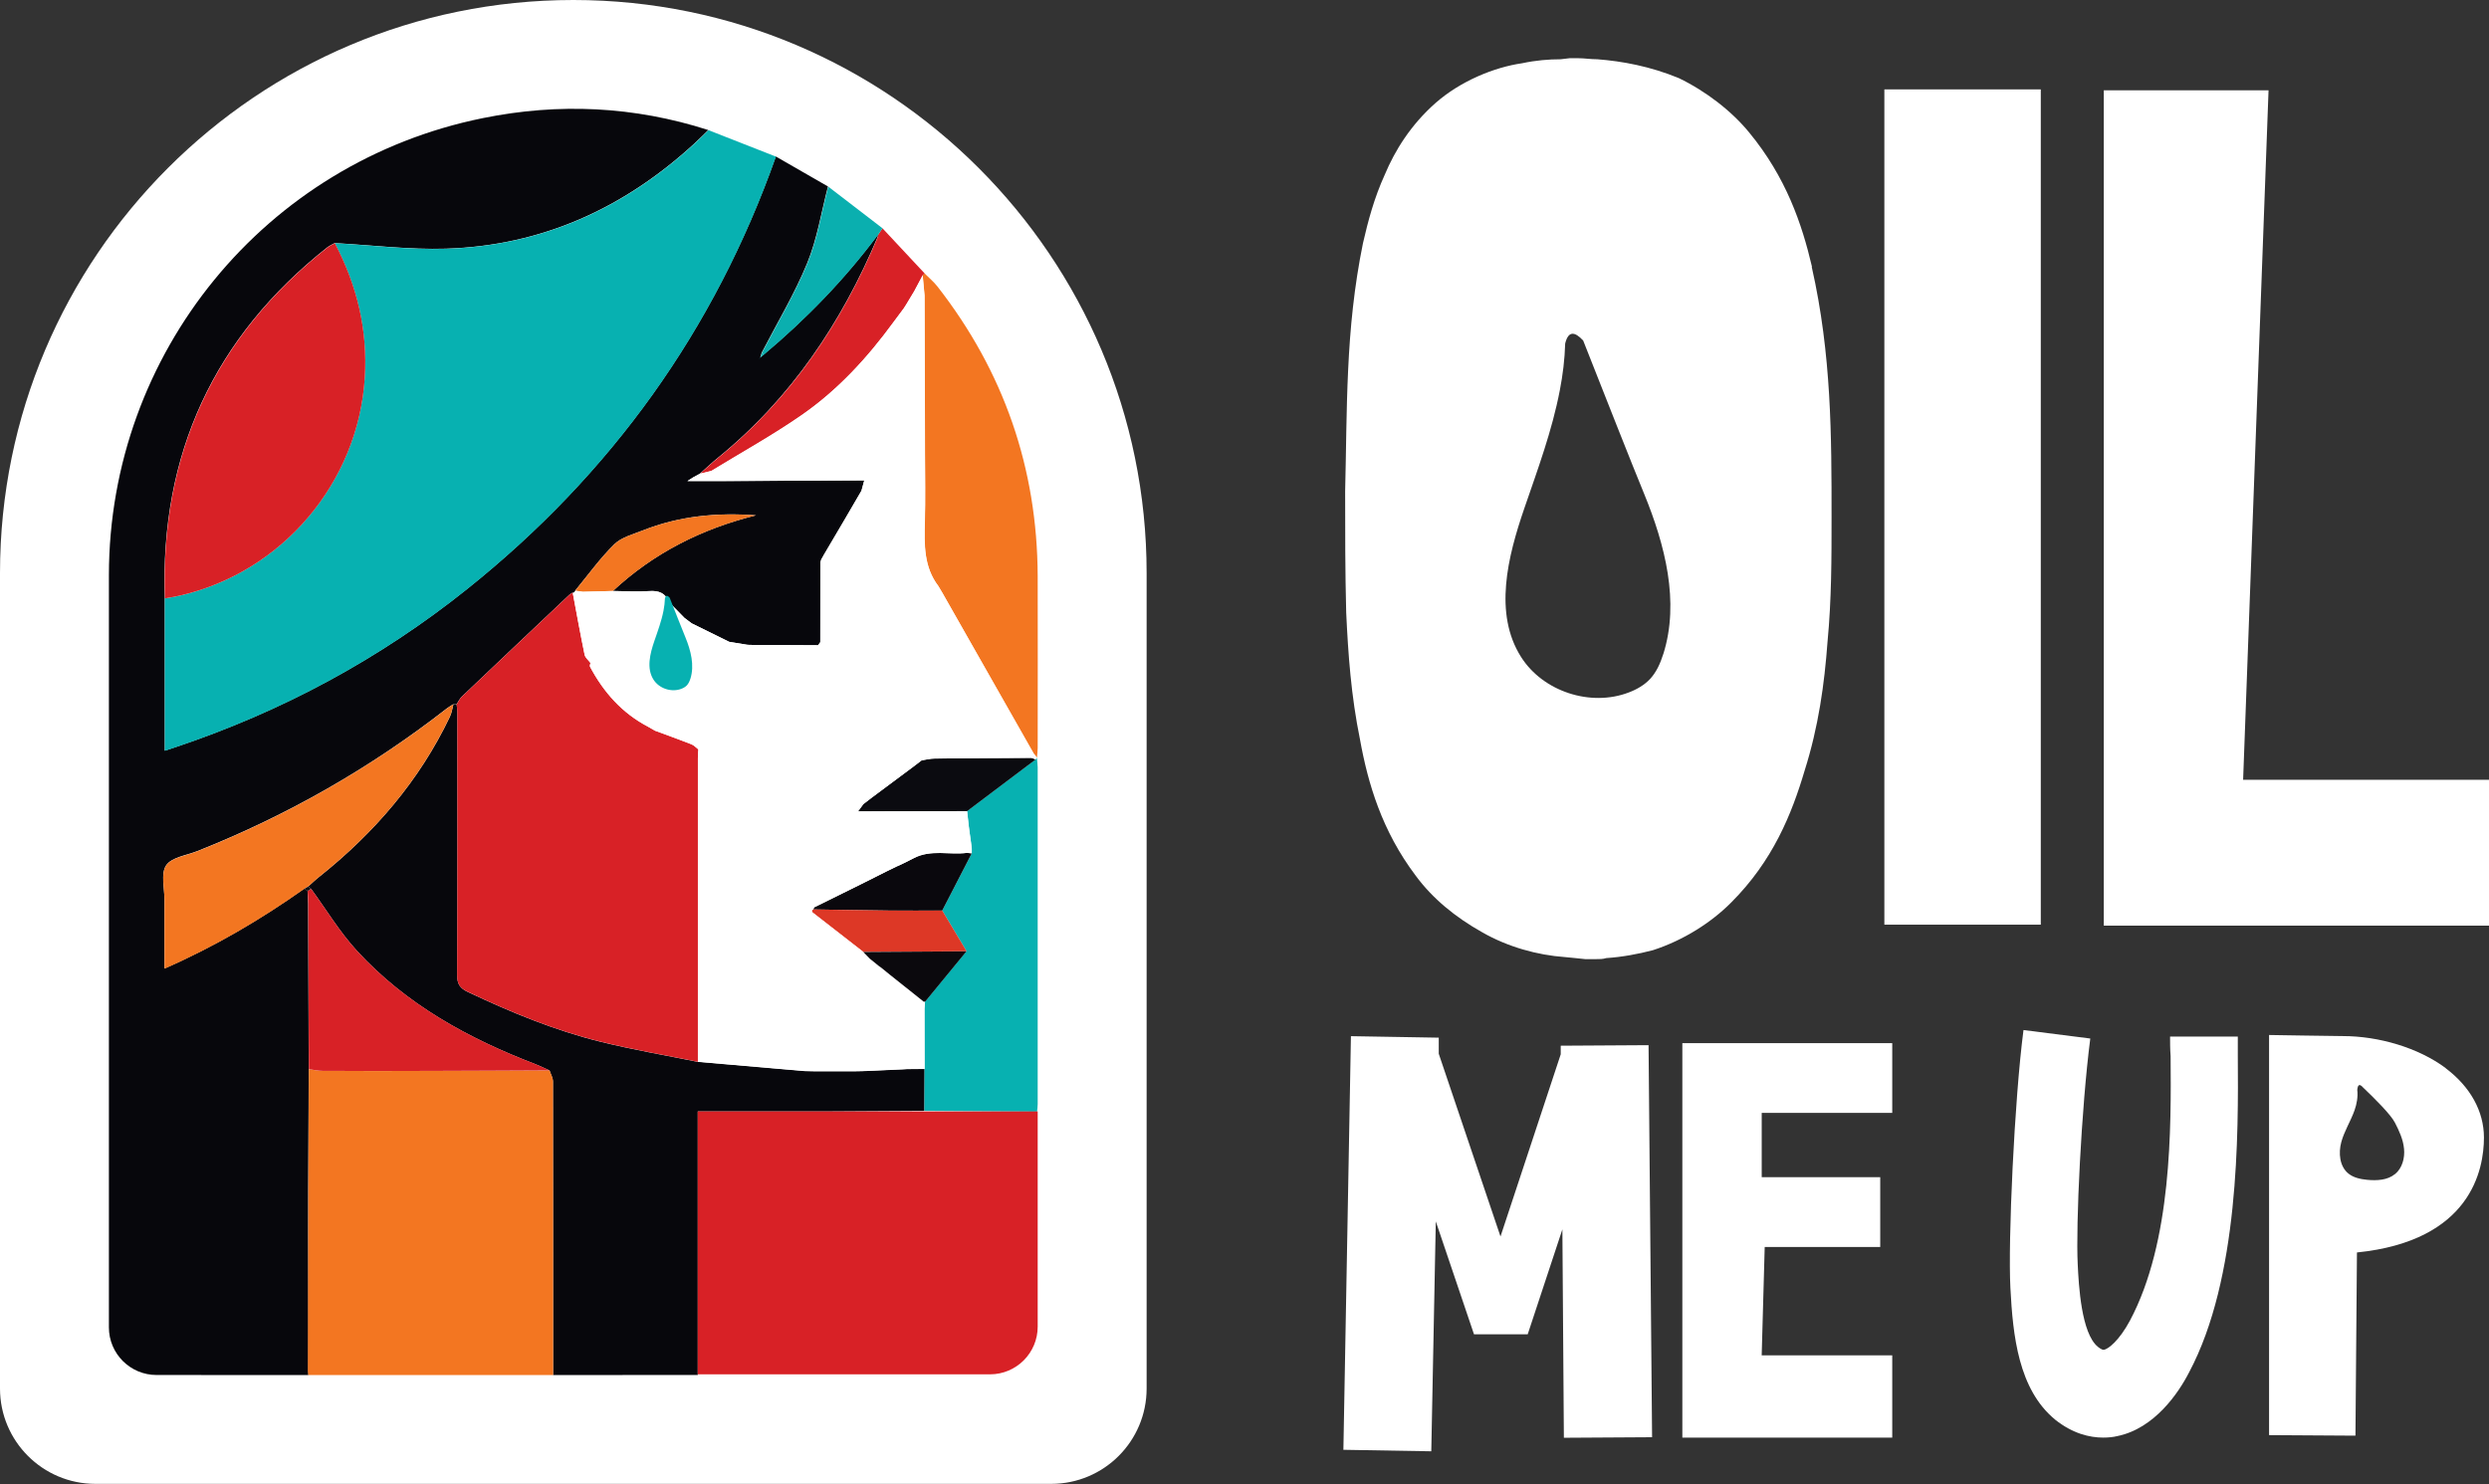
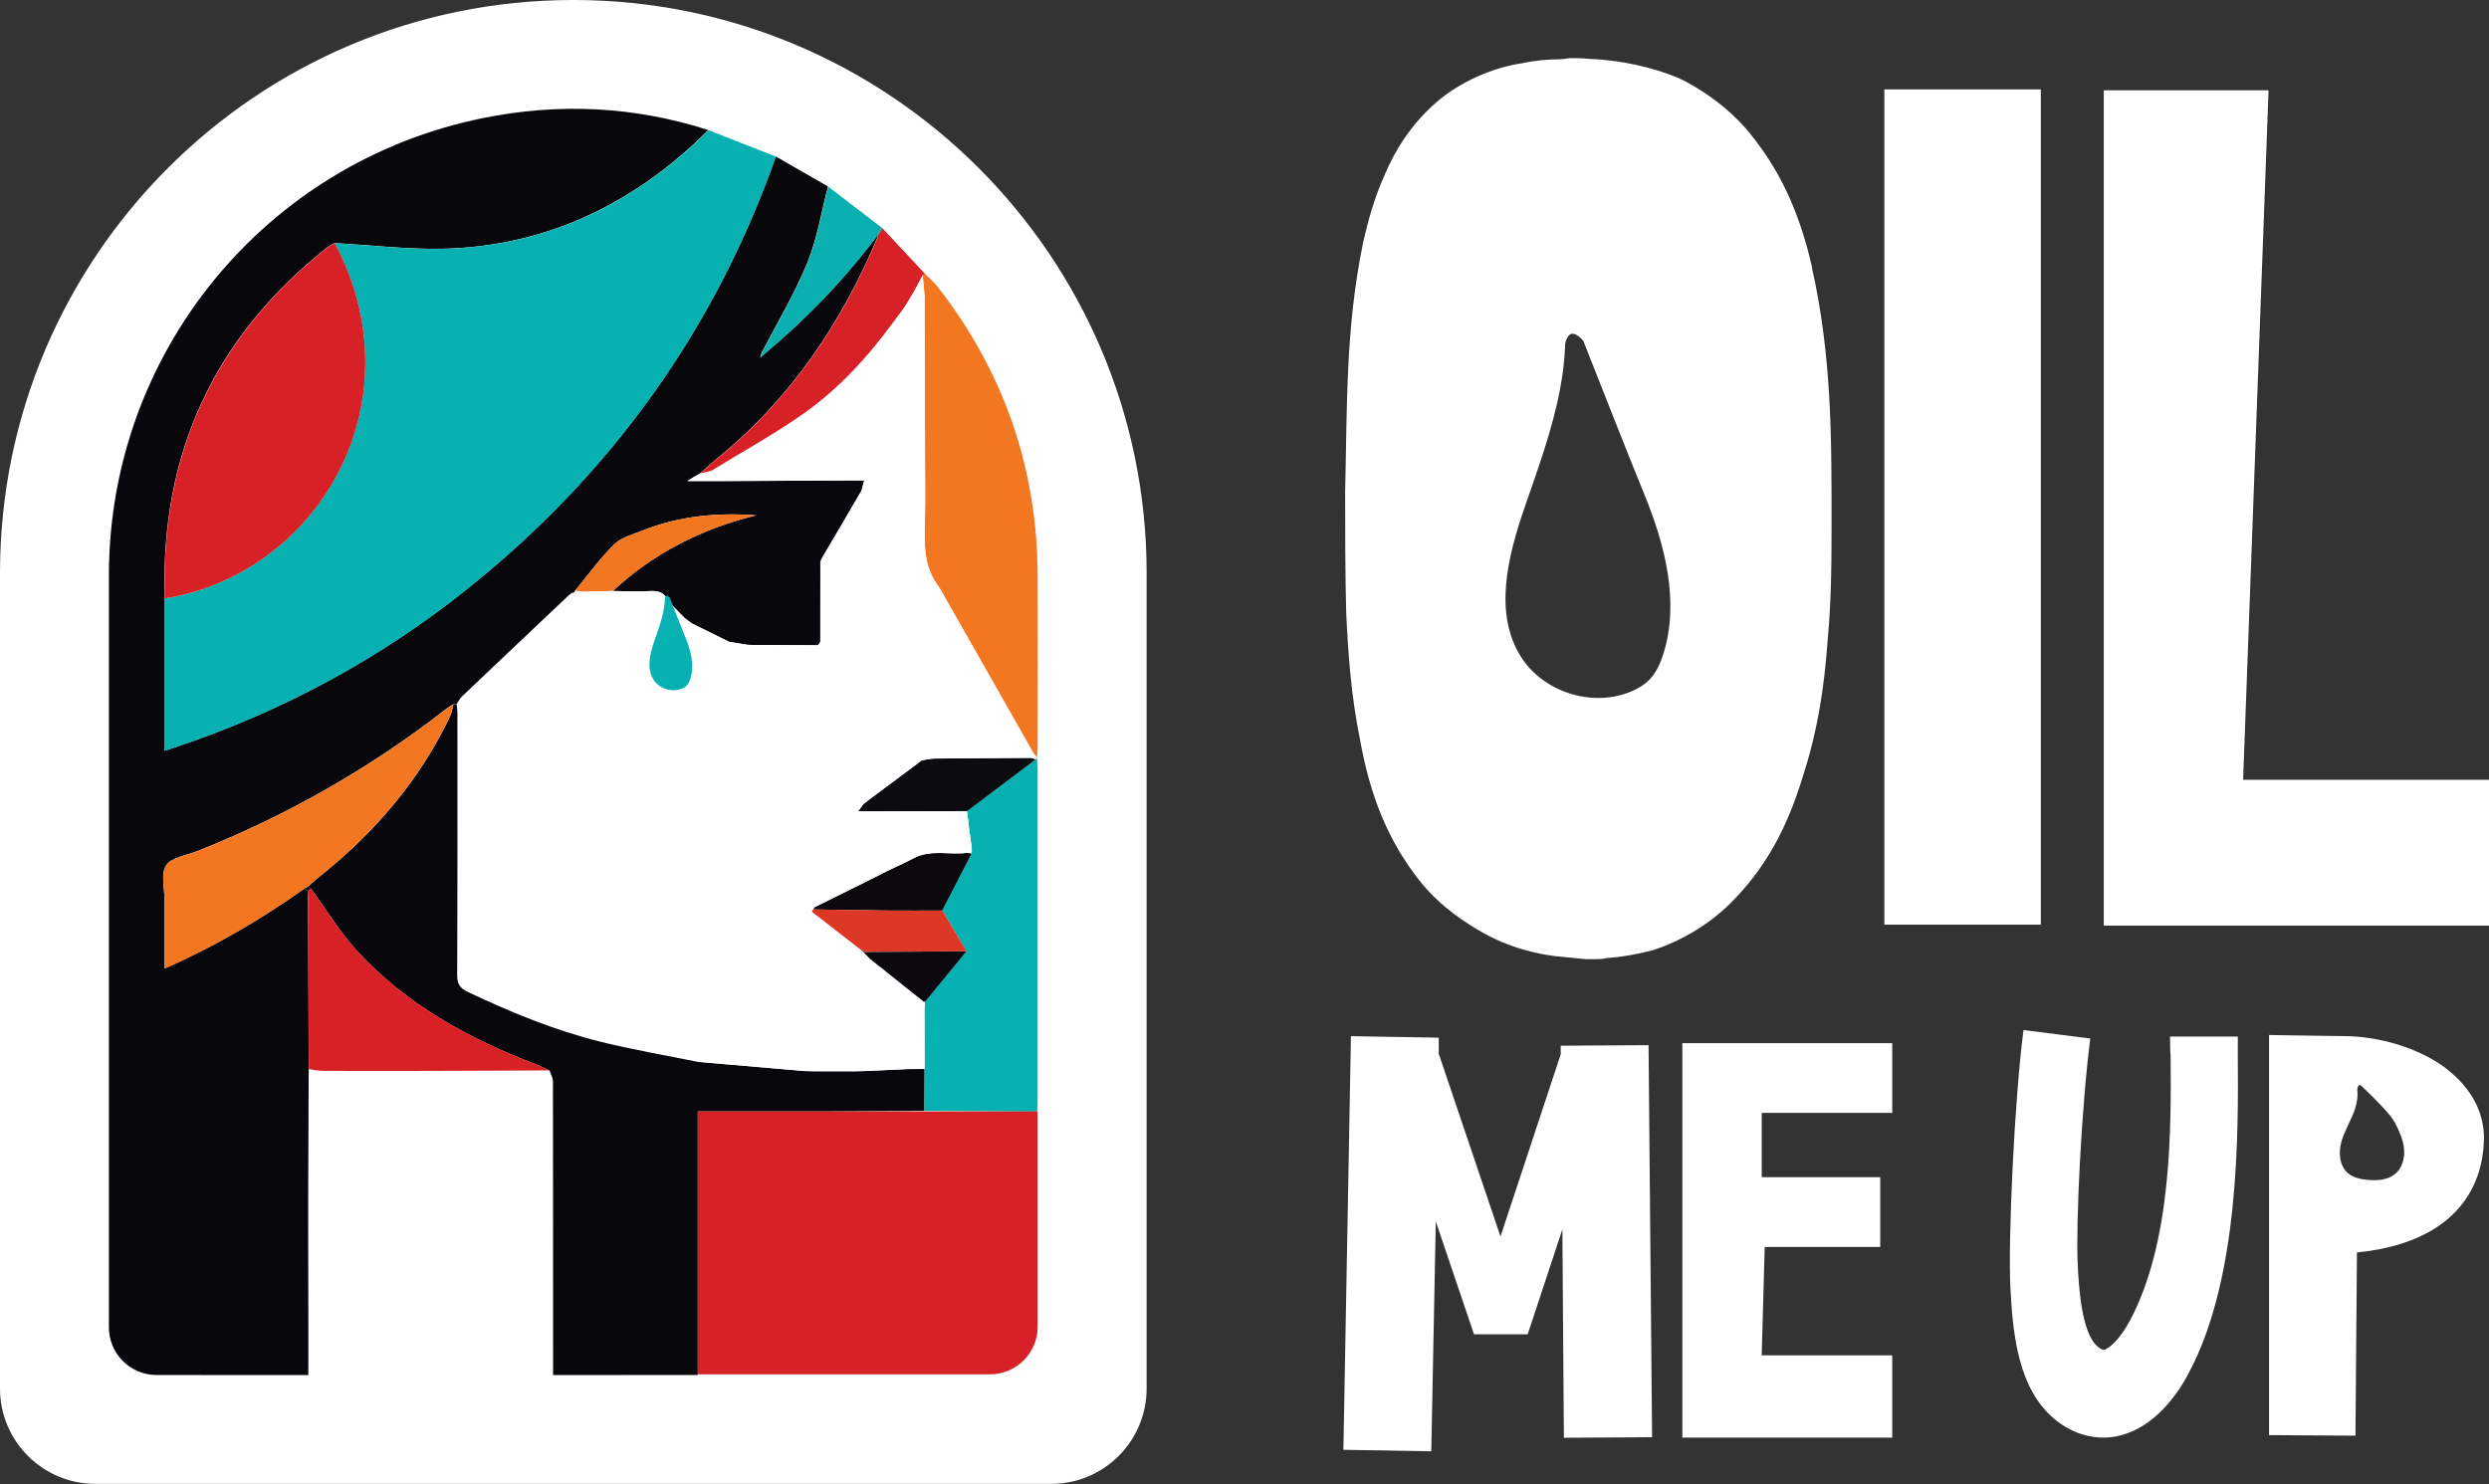
<svg xmlns="http://www.w3.org/2000/svg" fill="none" viewBox="0 0 783 467" height="467" width="783">
  <rect x="0" y="0" width="783" height="467" fill="#333333" stroke="none" />
  <g clip-path="url(#clip0_148_872)">
    <path fill="white" d="M180.35 0C279.89 0 360.71 80.81 360.71 180.35V436.94C360.71 453.5 347.27 466.94 330.71 466.94H30C13.44 466.94 0 453.5 0 436.94V180.35C0 80.81 80.81 0 180.35 0Z" />
    <path fill="#07070C" d="M271.94 151.16H271.87V151.13L271.93 151.16H271.94Z" />
    <path fill="#07070C" d="M220.26 149.04L220.29 148.99C219.52 149.42 218.74 149.84 217.99 150.25C217.65 150.47 217.32 150.69 216.24 151.37H228.43C242.91 151.32 257.4 151.23 271.87 151.17C271.58 152.25 271.28 153.35 270.98 154.43C269.2 157.49 267.42 160.55 265.64 163.59C265.39 164.03 265.13 164.44 264.89 164.86C262.69 168.58 260.5 172.32 258.3 176.04L258.06 176.9C258.06 185.28 258.06 193.68 258.03 202.08C257.78 202.41 257.56 202.74 257.32 203.05C250.17 203.01 243.02 202.98 235.85 202.94C235.58 202.91 235.29 202.9 235 202.89C233.12 202.59 231.25 202.27 229.37 201.97C225.42 200.03 221.51 198.09 217.56 196.15C216.81 195.59 216.07 195.01 215.31 194.45C213.69 192.79 212.06 191.13 210.45 189.49C209.33 186.63 207.27 185.79 204.23 186C200.43 186.27 196.6 186 192.79 185.97C205.64 174 220.8 166.37 237.82 162.16C225.56 161.23 213.64 162.38 202.22 166.91C199.11 168.16 195.49 169.06 193.23 171.28C188.71 175.73 184.97 180.96 180.92 185.87L180.97 186.02C180.77 186.22 180.56 186.42 180.35 186.62C180.35 186.62 180.15 186.47 180.13 186.47C179.76 186.72 179.33 186.92 179.01 187.24C167.76 197.87 156.53 208.5 145.32 219.17C144.61 219.84 144.17 220.81 143.61 221.64H143.67H142.53L142.59 221.58C141.93 222.03 141.22 222.42 140.59 222.9C116.59 241.63 90.41 256.57 62.11 267.8C58.67 269.16 53.96 269.75 52.26 272.31C50.52 274.9 51.75 279.49 51.74 283.21C51.71 290.25 51.74 297.29 51.74 304.76C67.63 297.8 82 289.32 95.69 279.65C96.05 279.87 96.4 280.09 96.74 280.3C96.81 281.68 96.93 283.07 96.93 284.46C97 301.76 97.05 319.09 97.11 336.39C97.06 349.09 96.99 361.79 96.96 374.49C96.91 393.48 97.06 413.7 97 432.7L49.25 432.68C40.97 432.68 34.26 425.97 34.26 417.69C34.26 374.54 34.23 248.77 34.26 180.97C34.31 111.08 83.4 51.04 151.88 37.17C175.8 32.32 199.51 33.43 222.82 40.92C221.33 42.37 219.86 43.87 218.31 45.28C196.24 65.54 170.43 77.29 140.35 78.24C128.68 78.6 116.97 77.12 105.28 76.49C104.47 76.94 103.61 77.31 102.9 77.87C67.31 106.08 50.34 142.88 51.83 188.24V236.21C53.17 235.77 54.15 235.46 55.12 235.13C88.65 223.9 119.38 207.39 147 185.28C192.19 149.13 224.74 103.88 244.06 49.24C249.53 52.39 255.01 55.53 260.47 58.68C258.36 66.75 257.07 75.15 253.94 82.78C249.95 92.51 244.46 101.63 239.61 111C239.46 111.49 239.31 111.99 239.16 112.48C239.5 112.19 239.84 111.89 240.2 111.6C253.6 100.35 265.71 87.89 276.17 73.83C276.17 74.06 276.2 74.31 276.12 74.51C264.72 101.56 248.8 125.37 225.82 144.06C223.89 145.62 222.08 147.35 220.22 148.99L220.27 149.03L220.26 149.04Z" />
    <path fill="#07B1B1" d="M105.34 76.53C117.04 77.17 128.75 78.65 140.41 78.28C170.49 77.33 196.3 65.58 218.37 45.32C219.9 43.91 221.38 42.42 222.88 40.96C229.96 43.74 237.03 46.51 244.11 49.29C224.8 103.93 192.25 149.18 147.04 185.33C119.42 207.43 88.7 223.93 55.15 235.17C54.18 235.5 53.2 235.81 51.86 236.27V188.3C53.34 188.04 54.85 187.82 56.31 187.49C88.68 180.22 112.68 151.9 114.74 118.86C115.69 103.79 112.29 89.8 105.32 76.54H105.35L105.34 76.53Z" />
    <path fill="#07070C" d="M142.63 221.63V221.69H142.57L142.63 221.63Z" />
    <path fill="#07070C" d="M143.7 221.7H143.64V221.68L143.7 221.7Z" />
    <path fill="#07070C" d="M290.86 336.35C290.83 340.75 290.82 345.16 290.81 349.56C280.56 349.61 270.33 349.71 260.1 349.74C247.99 349.77 235.89 349.74 223.77 349.74H219.51V432.67C204.33 432.67 189.18 432.7 174 432.7C174 401.92 174 371.12 173.95 340.34C173.95 339.18 173.25 338.01 172.87 336.85C171.42 336.19 169.98 335.47 168.49 334.89C147.33 326.79 127.75 316.07 112.27 299.18C106.83 293.25 102.63 286.22 97.86 279.69C97.56 279.44 97.27 279.2 96.98 278.94C98.09 277.95 99.16 276.9 100.34 275.98C117.72 262.13 131.94 245.68 141.55 225.5C142.1 224.33 142.3 222.98 142.63 221.7H143.66C143.74 222.49 143.89 223.29 143.89 224.1C143.89 251.7 143.94 279.29 143.82 306.89C143.82 309.67 144.71 310.97 147.16 312.14C160.64 318.52 174.41 324.22 188.9 327.81C199.02 330.32 209.34 332.07 219.57 334.16C230.76 335.12 241.97 336.11 253.16 337.06C254.09 337.09 255.02 337.1 255.95 337.12H269.24C269.94 337.12 270.64 337.09 271.34 337.08C275.55 336.89 279.75 336.71 283.97 336.52C284.42 336.48 284.87 336.46 285.33 336.44C287.18 336.41 289.03 336.39 290.89 336.39V336.36L290.86 336.35Z" />
-     <path fill="#F37621" d="M172.88 336.83C173.26 337.99 173.96 339.16 173.96 340.32C174.01 371.12 174.01 401.9 174.01 432.69H97C96.95 432.29 96.9 431.9 96.85 431.5C96.89 412.51 96.93 393.53 96.99 374.54C97.03 361.84 97.09 349.14 97.14 336.46C98.62 336.65 100.11 336.98 101.59 336.99C112.54 337.03 123.48 337.03 134.44 337C147.25 336.97 160.06 336.89 172.87 336.84H172.88V336.83Z" />
    <path fill="#F37621" d="M326.22 238.48V238.45L326.25 238.48H326.22Z" />
    <path fill="#F37621" d="M326.44 235.37C326.44 236.4 326.29 237.42 326.21 238.45C325.85 238 325.5 237.53 325.14 237.09C315.55 220.2 305.95 203.32 296.36 186.43C295.96 185.77 295.57 185.09 295.17 184.43C290.54 178.36 290.73 171.32 290.92 164.18C291.11 156.98 290.97 149.76 290.96 142.55C290.92 126.03 290.88 109.52 290.82 92.99C290.63 90.87 290.42 88.73 290.23 86.62C290.44 86.41 290.64 86.22 290.85 86.03C292.21 87.4 293.74 88.65 294.92 90.17C315.8 116.95 326.32 147.34 326.44 181.28C326.5 199.31 326.44 217.33 326.44 235.36V235.37Z" />
    <path fill="#07B1B1" d="M326.44 241.24V347.37C326.44 348.19 326.32 349 326.25 349.81C314.44 349.73 302.63 349.65 290.81 349.56C290.81 345.16 290.84 340.75 290.86 336.35C290.86 330.06 290.86 323.77 290.83 317.47C290.89 316.72 290.95 315.98 290.99 315.21C295.35 309.92 299.69 304.62 304.04 299.32C301.49 295.06 298.95 290.79 296.4 286.53C299.5 280.53 302.59 274.53 305.69 268.52V267.1C305.61 266.4 305.53 265.72 305.44 265.03C305.3 264.07 305.18 263.13 305.04 262.17C304.94 261.49 304.86 260.81 304.77 260.13C304.59 258.5 304.41 256.87 304.22 255.24C311.43 249.82 318.62 244.39 325.82 238.95C325.82 238.7 325.94 238.54 326.19 238.48C326.27 239.41 326.42 240.32 326.42 241.23L326.44 241.24Z" />
    <path fill="#D82126" d="M290.87 86.04C290.66 86.23 290.46 86.42 290.25 86.63C289.37 88.29 288.5 89.96 287.61 91.6C286.79 92.97 285.95 94.35 285.13 95.72C284.87 96.13 284.59 96.54 284.34 96.97C283.24 98.44 282.13 99.92 281.05 101.39C272.91 112.51 263.65 122.64 252.34 130.51C243.16 136.91 233.31 142.35 223.75 148.19C222.6 148.46 221.44 148.74 220.28 149.03C222.14 147.39 223.95 145.67 225.88 144.1C248.88 125.42 264.79 101.61 276.18 74.55C276.26 74.34 276.23 74.1 276.23 73.87C276.7 73.2 277.16 72.51 277.61 71.83C282.02 76.57 286.45 81.3 290.86 86.02L290.87 86.04Z" />
    <path fill="#0AAFAF" d="M277.62 71.84C277.15 72.53 276.7 73.2 276.24 73.88C265.77 87.92 253.67 100.4 240.27 111.65C240.08 111.44 239.89 111.25 239.69 111.05C244.54 101.67 250.02 92.56 254.02 82.82C257.16 75.18 258.45 66.78 260.55 58.72C266.25 63.09 271.93 67.47 277.63 71.84H277.62Z" />
-     <path fill="#D82126" d="M219.7 235.83C219.65 236.76 219.55 237.68 219.55 238.6V334.13C209.32 332.05 199 330.28 188.88 327.77C174.4 324.19 160.63 318.5 147.14 312.1C144.69 310.95 143.78 309.65 143.8 306.85C143.92 279.25 143.88 251.66 143.87 224.06C143.87 223.25 143.72 222.46 143.64 221.66C144.2 220.81 144.64 219.85 145.35 219.18C156.56 208.51 167.79 197.88 179.04 187.25C179.37 186.93 179.79 186.73 180.16 186.48C181.39 192.99 182.57 199.52 183.91 206.03C184.1 206.95 185.07 207.7 185.69 208.54L185.75 208.61C185.69 209.01 185.46 209.51 185.61 209.8C189.9 217.87 195.75 224.46 203.97 228.73C204.65 229.13 205.33 229.51 206.01 229.91C209.86 231.33 213.71 232.72 217.52 234.21C218.33 234.53 218.97 235.26 219.68 235.81H219.71L219.7 235.83Z" />
    <path fill="#D82126" d="M105.34 76.53C112.31 89.78 115.71 103.78 114.76 118.85C112.71 151.89 88.71 180.21 56.34 187.48C54.87 187.81 53.37 188.03 51.89 188.29C50.41 142.95 67.38 106.13 102.96 77.92C103.67 77.36 104.55 76.99 105.34 76.54V76.53Z" />
    <path fill="#F37621" d="M142.63 221.64C142.27 222.93 142.1 224.3 141.53 225.49C131.91 245.68 117.72 262.13 100.32 275.98C99.16 276.91 98.09 277.95 96.96 278.94C96.55 279.2 96.12 279.46 95.71 279.71C82.01 289.38 67.64 297.86 51.76 304.82C51.76 297.35 51.75 290.31 51.76 283.27C51.76 279.56 50.54 274.96 52.27 272.37C53.97 269.81 58.69 269.23 62.12 267.86C90.42 256.63 116.59 241.68 140.6 222.96C141.23 222.47 141.94 222.08 142.61 221.64H142.63Z" />
    <path fill="#D82126" d="M172.88 336.83C160.07 336.88 147.26 336.97 134.45 336.99C123.5 337.02 112.56 337.02 101.6 336.98C100.12 336.98 98.63 336.64 97.15 336.44C97.1 319.13 97.04 301.81 96.97 284.51C96.97 283.13 96.85 281.73 96.78 280.35C97.14 280.13 97.49 279.91 97.85 279.68C102.62 286.21 106.84 293.24 112.26 299.16C127.74 316.05 147.31 326.76 168.48 334.87C169.97 335.45 171.41 336.17 172.86 336.83H172.87H172.88Z" />
    <path fill="#F37621" d="M237.85 162.17C220.84 166.38 205.67 174.02 192.82 185.98C189.67 186.06 186.51 186.14 183.34 186.23C182.55 186.12 181.74 186.01 180.94 185.89C184.99 180.99 188.73 175.74 193.25 171.3C195.51 169.08 199.13 168.16 202.24 166.93C213.66 162.4 225.58 161.26 237.84 162.18L237.85 162.17Z" />
    <path fill="#0E0D11" d="M97.85 279.68C97.49 279.9 97.14 280.12 96.78 280.35C96.42 280.13 96.08 279.92 95.73 279.71C96.14 279.45 96.57 279.19 96.98 278.94C97.27 279.19 97.57 279.43 97.86 279.69L97.85 279.68Z" />
    <path fill="#0AAFAF" d="M239.18 112.65C239.34 112.12 239.51 111.58 239.67 111.05C239.86 111.26 240.05 111.45 240.25 111.65C239.88 111.97 239.51 112.27 239.14 112.58L239.18 112.65Z" />
-     <path fill="#0AAFAF" d="M239.14 112.58C239 112.7 238.86 112.83 238.74 112.95C238.89 112.85 239.03 112.74 239.18 112.65L239.14 112.59V112.58Z" />
    <path fill="#0B0B10" d="M325.84 238.96C318.63 244.4 311.44 249.82 304.24 255.25C292.8 255.28 281.35 255.31 269.91 255.33C270.47 254.56 271.05 253.8 271.61 253.03C272.5 252.33 273.4 251.65 274.31 250.95C278.73 247.66 283.16 244.36 287.58 241.07C288.36 240.47 289.14 239.86 289.94 239.26C291.3 239.07 292.64 238.71 293.99 238.7C304.15 238.59 314.3 238.55 324.48 238.48C324.93 238.65 325.4 238.82 325.85 238.97H325.84V238.96Z" />
    <path fill="#0A080D" d="M305.7 268.52C302.6 274.53 299.51 280.53 296.41 286.53C290.85 286.53 285.3 286.58 279.73 286.53C271.76 286.46 263.77 286.3 255.8 286.17C255.98 286.02 256.05 285.81 256.02 285.57C259.02 284.1 262.02 282.61 265.02 281.13C266.88 280.21 268.76 279.28 270.62 278.36C271.09 278.13 271.57 277.89 272.02 277.66C274.36 276.5 276.68 275.32 279.01 274.15C279.96 273.7 280.89 273.23 281.82 272.78C282.66 272.4 283.48 272.03 284.31 271.63C285.35 271.1 286.39 270.57 287.45 270.05C292.81 267.21 298.63 269.08 304.18 268.38C304.7 268.44 305.21 268.46 305.71 268.52H305.7Z" />
    <path fill="#DD3826" d="M304.06 299.34C293.22 299.41 282.4 299.48 271.57 299.54C266.24 295.4 260.93 291.28 255.63 287.14C255.48 287.02 255.38 286.73 255.38 286.54C255.38 286.4 255.65 286.29 255.81 286.18C263.78 286.3 271.77 286.45 279.74 286.54C285.3 286.6 290.86 286.54 296.42 286.54C298.97 290.8 301.52 295.07 304.07 299.34H304.06Z" />
    <path fill="white" d="M326.22 238.45V238.48C325.97 238.55 325.85 238.71 325.85 238.96C325.4 238.81 324.93 238.63 324.48 238.47C314.3 238.52 304.15 238.58 293.99 238.69C292.63 238.69 291.29 239.06 289.94 239.25C289.16 239.85 288.38 240.45 287.58 241.06C283.16 244.35 278.73 247.65 274.31 250.94C273.41 251.64 272.5 252.32 271.61 253.02C271.05 253.79 270.47 254.55 269.91 255.32C281.35 255.28 292.8 255.27 304.24 255.24C304.42 256.87 304.6 258.5 304.79 260.13C304.89 260.8 304.97 261.49 305.06 262.17C305.2 263.12 305.32 264.08 305.46 265.03C305.53 265.71 305.61 266.4 305.71 267.1V268.52C305.2 268.47 304.7 268.44 304.18 268.38C298.62 269.08 292.81 267.23 287.45 270.05C286.4 270.57 285.35 271.11 284.31 271.63C283.47 272.01 282.65 272.38 281.82 272.78C280.89 273.23 279.96 273.7 279.01 274.15C276.68 275.32 274.35 276.49 272.02 277.66C271.57 277.89 271.09 278.13 270.62 278.36C268.76 279.29 266.88 280.21 265.02 281.13C262.02 282.61 259.02 284.09 256.02 285.57C256.06 285.82 255.98 286.02 255.8 286.17C255.65 286.29 255.39 286.4 255.37 286.53C255.37 286.72 255.45 287.01 255.62 287.13C260.92 291.28 266.24 295.4 271.56 299.53C272.22 300.21 272.9 300.91 273.57 301.6C274.56 302.39 275.54 303.2 276.53 304C276.76 304.16 276.98 304.33 277.22 304.48C278.19 305.26 279.16 306.06 280.12 306.84L287.57 312.77C288.58 313.59 289.61 314.41 290.63 315.22L290.81 315.11L290.99 315.19C290.94 315.94 290.88 316.7 290.83 317.45C290.83 323.74 290.83 330.03 290.86 336.33C289.01 336.33 287.15 336.37 285.3 336.38C284.85 336.41 284.38 336.43 283.94 336.46C279.72 336.65 275.52 336.83 271.31 337.02C270.61 337.02 269.91 337.05 269.21 337.06H255.92C254.99 337.06 254.06 337.03 253.13 337.01C241.94 336.05 230.73 335.07 219.54 334.11V238.58C219.54 237.66 219.64 236.73 219.69 235.81C218.96 235.26 218.33 234.52 217.53 234.21C213.72 232.72 209.86 231.33 206.02 229.91C205.35 229.51 204.66 229.13 203.98 228.73C195.76 224.46 189.91 217.87 185.62 209.8C185.47 209.51 185.7 209.01 185.76 208.61L185.7 208.54C185.08 207.7 184.11 206.95 183.92 206.03C182.56 199.52 181.39 192.99 180.17 186.48L180.39 186.63C180.6 186.43 180.8 186.23 181.01 186.03L180.96 185.88C181.75 186 182.56 186.11 183.36 186.22C186.53 186.15 189.69 186.07 192.84 185.97C196.65 186.01 200.49 186.27 204.28 186C207.32 185.79 209.38 186.63 210.5 189.49C212.12 191.15 213.75 192.81 215.36 194.45C216.11 195.01 216.85 195.59 217.61 196.15C221.55 198.1 225.47 200.03 229.42 201.97C231.3 202.27 233.17 202.59 235.05 202.89C235.32 202.92 235.61 202.93 235.9 202.94C243.06 202.98 250.21 203.01 257.37 203.05C257.62 202.72 257.84 202.39 258.08 202.08C258.08 193.7 258.08 185.3 258.11 176.9C258.45 176.16 258.8 175.43 259.14 174.69C261.09 171.42 263 168.13 264.93 164.85C265.18 164.42 265.44 164 265.68 163.58C267.46 160.52 269.24 157.47 271.02 154.42C271.32 153.34 271.62 152.24 271.91 151.16H271.98L271.92 151.13V151.16C257.44 151.23 242.96 151.31 228.48 151.36H216.29C217.37 150.67 217.71 150.46 218.04 150.24C218.79 149.81 219.57 149.39 220.34 148.98L220.31 149.04C221.46 148.77 222.63 148.49 223.78 148.2C233.34 142.34 243.18 136.91 252.37 130.52C263.68 122.64 272.96 112.52 281.08 101.4C282.16 99.92 283.27 98.44 284.37 96.98C284.63 96.56 284.9 96.14 285.16 95.73C286 94.36 286.82 92.98 287.64 91.61C288.52 89.95 289.39 88.29 290.28 86.64C290.47 88.76 290.68 90.9 290.87 93.01C290.92 109.53 290.96 126.04 291.01 142.57C291.04 149.78 291.16 156.99 290.97 164.2C290.78 171.34 290.59 178.38 295.22 184.45C295.62 185.11 296.01 185.79 296.41 186.45C306 203.34 315.6 220.22 325.19 237.11C325.55 237.56 325.92 238.03 326.26 238.47H326.23L326.22 238.45Z" />
    <path fill="#0B090D" d="M304.06 299.34C299.7 304.63 295.36 309.93 291.01 315.23L290.83 315.15L290.65 315.26C289.62 314.44 288.6 313.62 287.59 312.81L280.14 306.88C279.18 306.1 278.21 305.3 277.24 304.52C277.01 304.37 276.79 304.2 276.55 304.04C275.56 303.25 274.58 302.44 273.59 301.64C272.92 300.95 272.23 300.26 271.58 299.57C282.42 299.5 293.24 299.43 304.07 299.36V299.33L304.06 299.34Z" />
    <path fill="#D82126" d="M219.49 349.74H326.44V417.47C326.44 425.75 319.72 432.47 311.44 432.47H219.49V349.74Z" />
    <path fill="#07B1B1" d="M217.16 213.63C216.93 214.36 216.61 215.07 216.11 215.63C215.64 216.14 215.01 216.5 214.36 216.75C211.24 217.95 207.35 216.68 205.57 213.85C203.33 210.31 204.48 205.69 205.84 201.74C206.93 198.56 208.11 195.4 208.74 192.1C208.98 190.85 209.14 189.58 209.18 188.29C209.43 187.25 209.96 187.3 210.65 188.05C212.4 192.48 214.64 198.18 215.62 200.55C217.32 204.7 218.53 209.35 217.18 213.62H217.17L217.16 213.63Z" />
    <path fill="white" d="M642 290.97H592.79V28.13H642V290.98V290.97Z" />
    <path fill="white" d="M705.65 245.38H783.33V291.27H661.82V28.42H713.65L705.65 245.37V245.38Z" />
    <path fill="white" d="M570.01 83.91C566.87 70.48 561.87 55.8 550.32 41.76C544.71 34.88 536.57 28.66 528.15 24.59C519.07 20.85 510.33 19.26 502.51 18.65C500.31 18.65 498.44 18.32 496.57 18.32H493.76L490.95 18.65C487.21 18.65 483.14 18.98 478.79 19.91C470.04 21.17 459.42 25.52 451.61 32.4C443.8 39.28 438.79 47.42 435.66 54.9C432.25 62.38 430.37 69.59 428.78 76.47C425.97 90.22 424.71 103.32 424.1 116.47C423.49 129.29 423.49 141.78 423.16 154.6C423.16 167.09 423.16 179.91 423.49 192.73C424.1 205.83 425.03 218.97 427.84 232.73C430.32 246.48 434.72 261.45 445.34 275.53C450.63 282.73 457.83 288.63 466.25 293.35C474.39 298.03 483.75 300.55 492.17 301.16L495.59 301.49L498.72 301.82H501.86C503.12 301.82 504.34 301.82 505.27 301.49C510.28 301.16 515.28 300.23 519.96 299.01C529.64 295.88 538.39 290.26 544.61 283.99C557.71 270.89 563.65 256.2 567.72 242.45C572.07 228.7 573.94 215.27 574.92 201.84C576.18 188.74 576.18 175.6 576.18 162.78C576.18 137.19 576.18 111.56 569.96 84.05L570.01 83.91ZM523.22 205.87C522.33 208.68 521.12 211.44 519.15 213.59C517.33 215.56 514.89 216.96 512.41 217.89C500.39 222.52 485.37 217.61 478.49 206.71C469.84 193.05 474.28 175.23 479.52 159.98C483.73 147.72 488.27 135.51 490.7 122.79C491.64 117.97 492.24 113.06 492.38 108.1C493.36 104.08 495.37 104.26 498.04 107.16C504.78 124.23 513.43 146.22 517.22 155.39C523.77 171.39 528.45 189.35 523.25 205.82L523.2 205.87H523.22Z" />
    <path fill="white" d="M491.97 452.4L491.5 386.85L480.59 419.88H463.7L451.68 384.35L450.26 456.69L422.61 456.22L424.98 326.06L452.61 326.53V331.59L472.03 389.1L490.98 331.76V329.06L518.61 328.89L519.72 452.26L491.92 452.43L491.97 452.41V452.4Z" />
    <path fill="white" d="M554.21 350.21V370.44H591.49V392.39H555.15L554.2 426.49H595.27V452.39H529.24V328.25H595.27V350.2H554.2L554.21 350.21Z" />
    <path fill="white" d="M646.49 446.7C634.97 437.21 633.22 420.32 632.44 405.32C631.66 390.63 633.69 346.08 636.56 324.13L657.57 326.8C654.73 348.92 652.98 385.56 653.62 397.89C653.93 404.37 654.73 419.54 659.94 423.79C660.11 423.96 661.36 424.9 661.83 424.74C663.25 424.57 666.73 421.74 670.04 415.58C683.31 390.62 683 354.93 682.84 332.33C682.67 330.13 682.67 327.91 682.67 326.18H703.98V332.19C704.15 356.67 704.45 402.17 688.65 431.85C685.34 438.33 677.74 449.54 666.06 451.91C664.81 452.22 663.22 452.38 661.64 452.38C657.38 452.38 652.01 451.13 646.48 446.7L646.5 446.68L646.49 446.7Z" />
    <path fill="white" d="M769.41 336.13C760.73 329.65 748.24 326.03 737.02 326.03C734.65 326.03 713.81 325.69 713.81 325.69V451.6L740.99 451.77L741.46 394.12C777.32 390.48 781.41 368.05 781.41 357.95C781.41 349.74 777.15 342 769.39 336.16V336.14L769.41 336.13ZM753.44 369.44C751.06 371.41 747.69 371.55 744.64 371.26C742.56 371.05 740.41 370.61 738.77 369.29C735.98 367.03 735.6 362.83 736.54 359.37C737.48 355.91 739.47 352.83 740.68 349.45C741.41 347.39 741.82 345.11 741.56 342.96C741.71 341.49 742.15 340.79 743.41 342.23C746.9 345.55 752.07 350.68 753.39 353.24C754.74 355.85 756 358.58 756.27 361.49C756.56 364.4 755.71 367.6 753.45 369.45L753.44 369.44Z" />
  </g>
  <defs>
    <clipPath id="clip0_148_872">
      <rect fill="white" height="467" width="783" />
    </clipPath>
  </defs>
</svg>